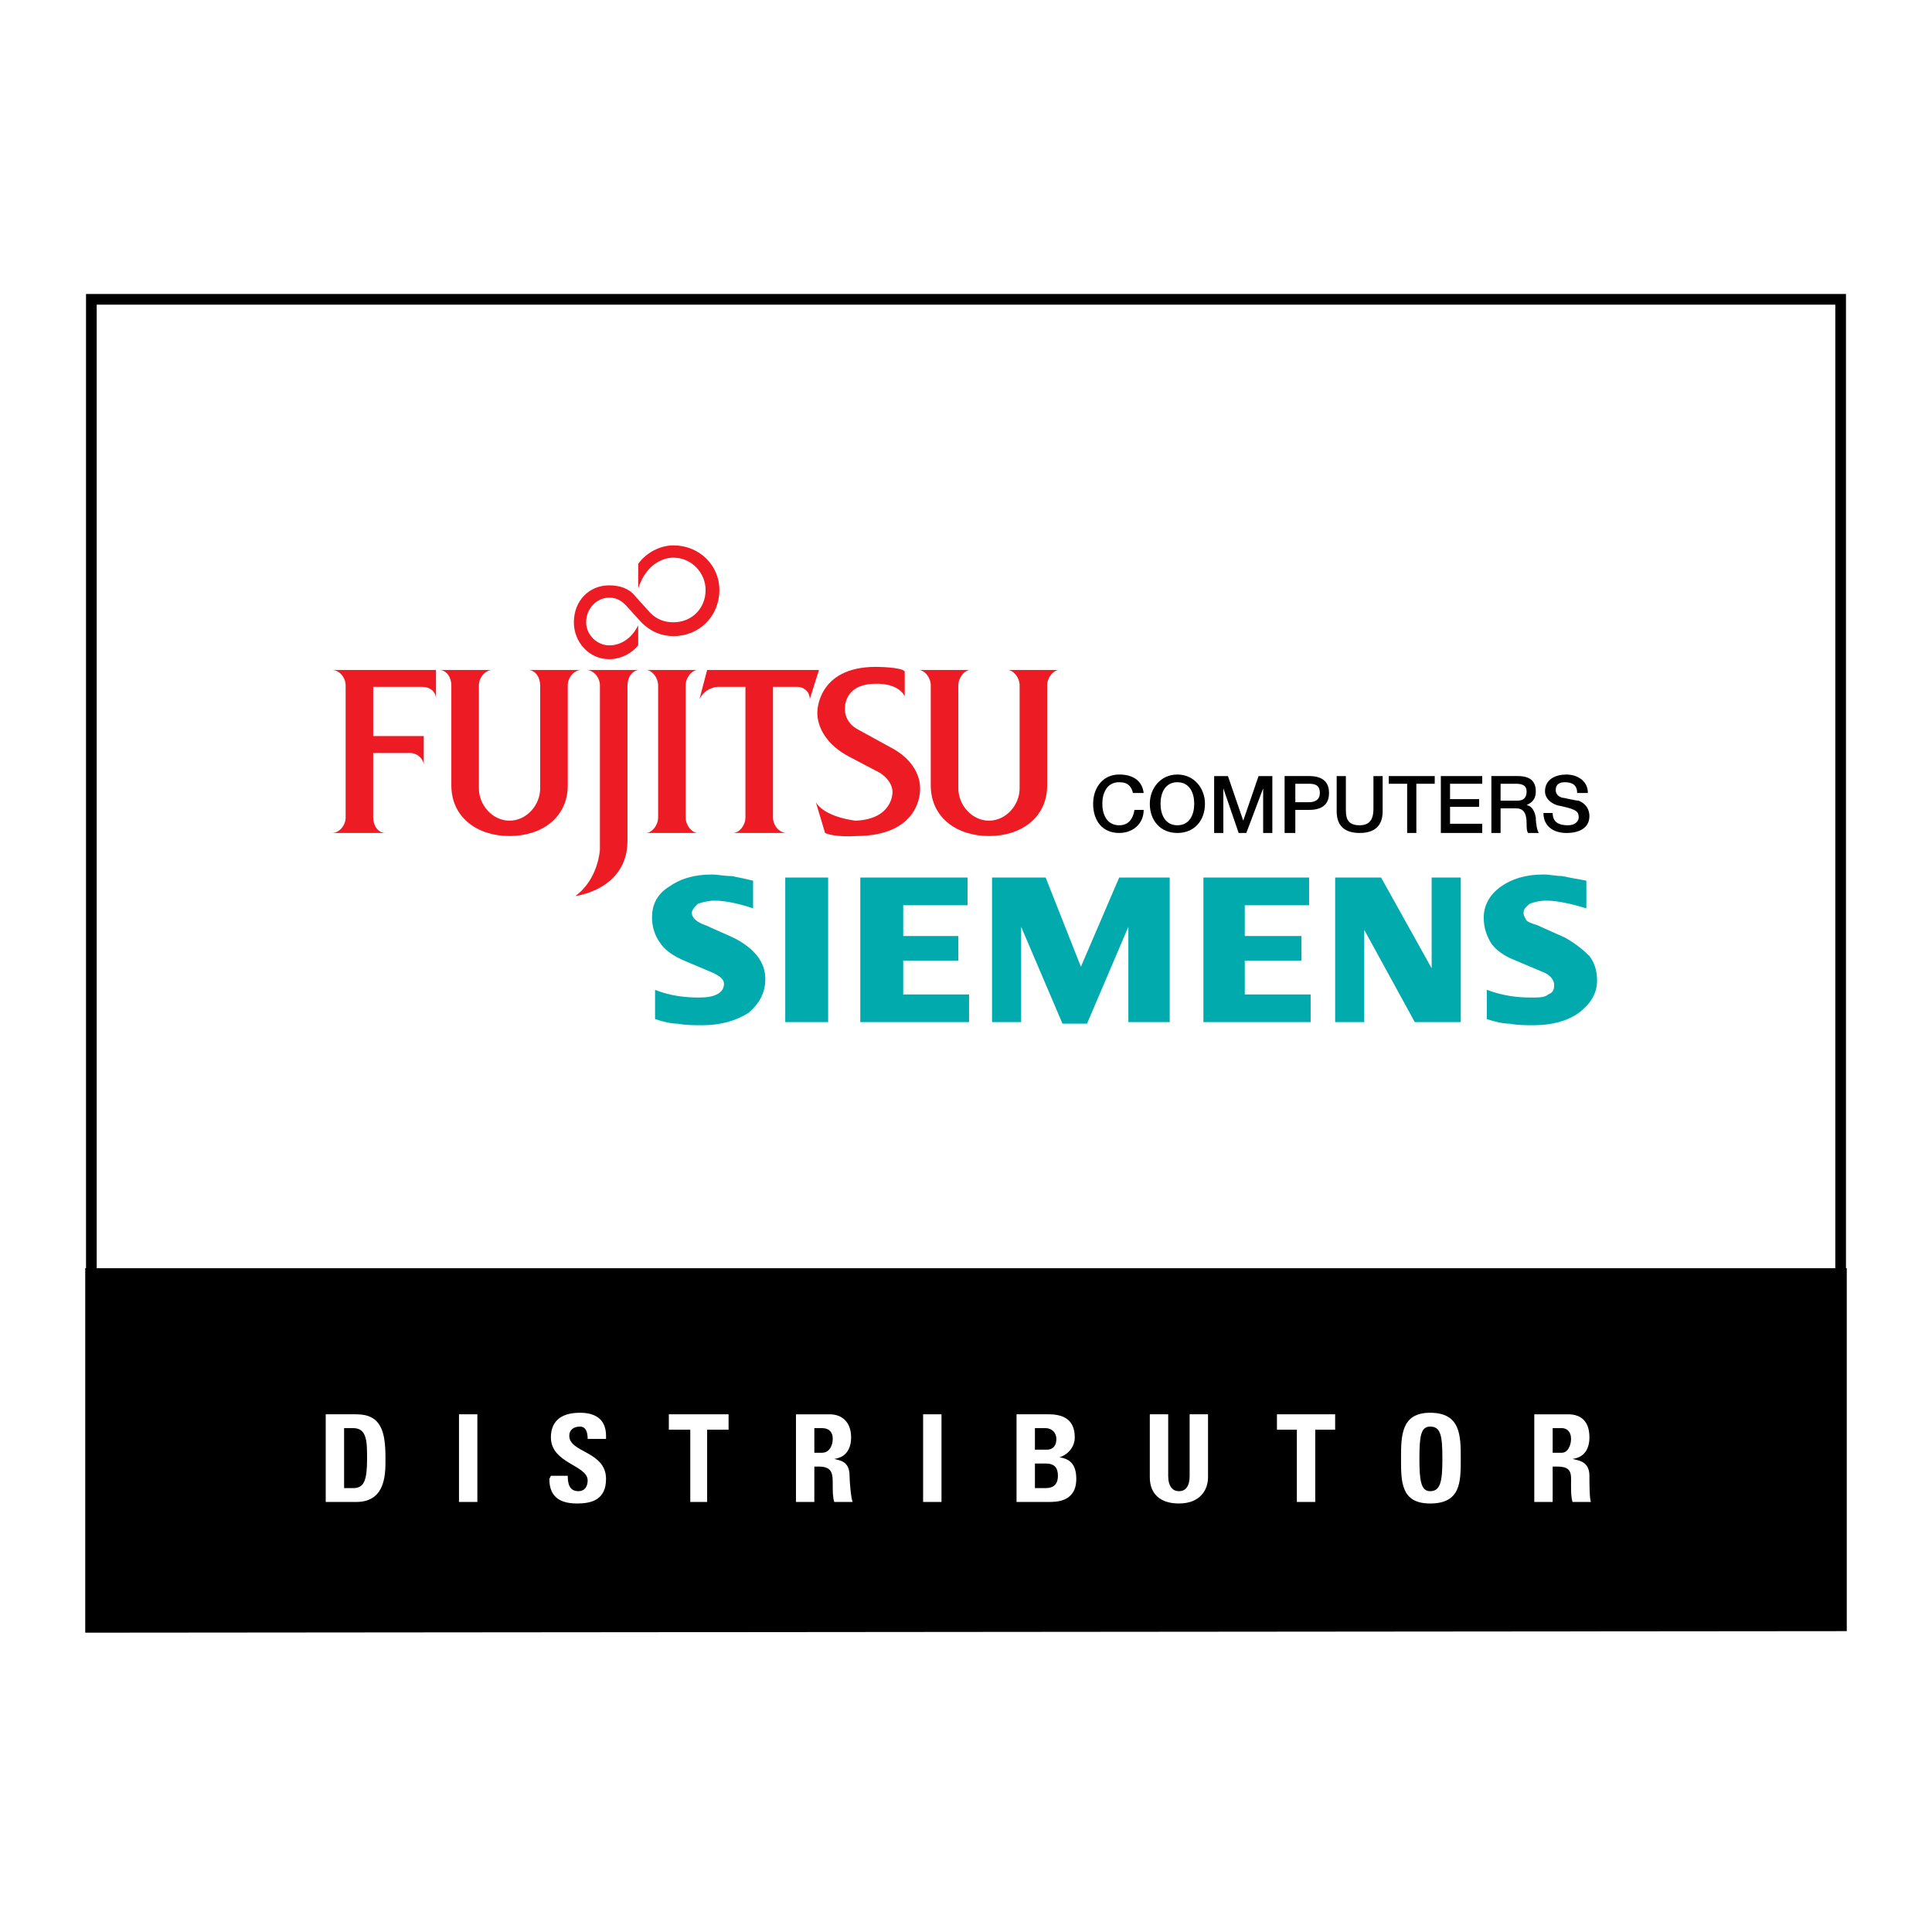
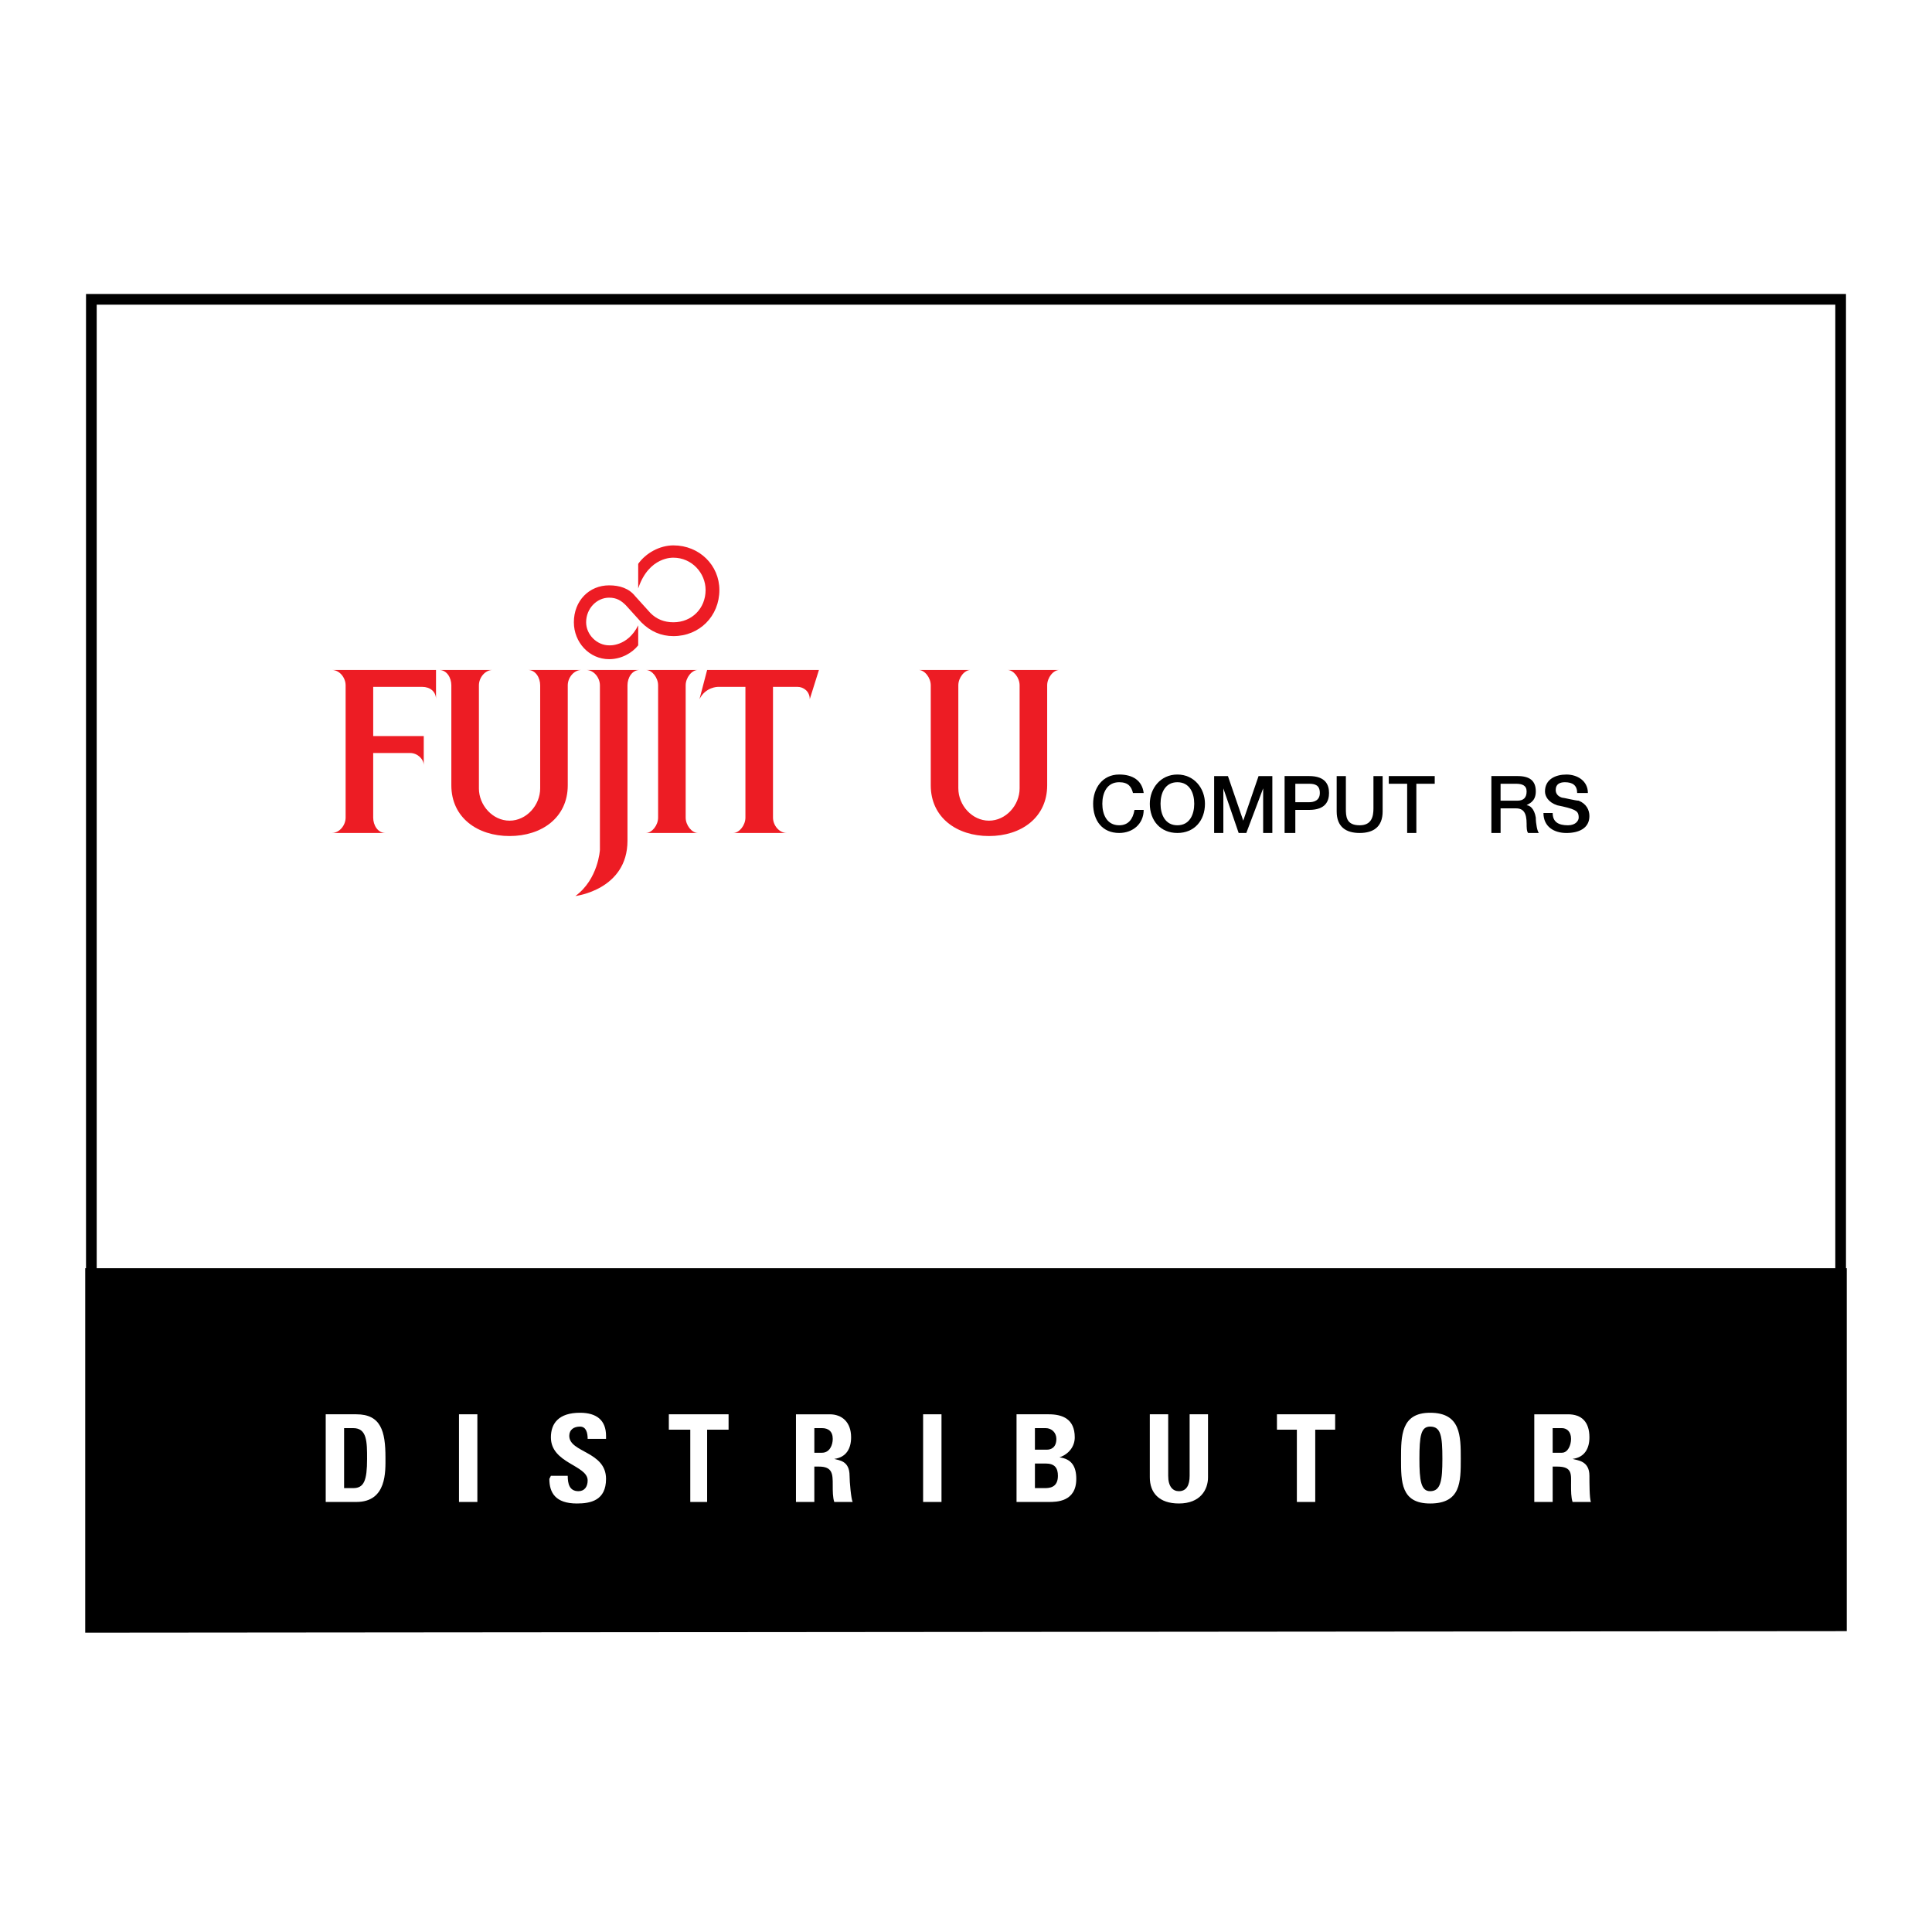
<svg xmlns="http://www.w3.org/2000/svg" version="1.0" id="Layer_1" x="0px" y="0px" width="192.756px" height="192.756px" viewBox="0 0 192.756 192.756" enable-background="new 0 0 192.756 192.756" xml:space="preserve">
  <g>
    <polygon fill-rule="evenodd" clip-rule="evenodd" fill="#FFFFFF" points="0,0 192.756,0 192.756,192.756 0,192.756 0,0  " />
    <polygon fill-rule="evenodd" clip-rule="evenodd" fill="#FFFFFF" stroke="#000000" stroke-width="1.065" stroke-miterlimit="2.613" points="   9.115,29.863 183.641,29.863 183.641,150.618 9.115,150.618 9.115,29.863  " />
    <polygon fill-rule="evenodd" clip-rule="evenodd" points="8.504,126.528 184.252,126.528 184.252,162.739 8.504,162.893    8.504,126.528  " />
    <path fill-rule="evenodd" clip-rule="evenodd" fill="#FFFFFF" d="M34.331,142.485h0.917c1.375,0,1.375,1.381,1.375,3.068   c0,2.148-0.306,2.916-1.375,2.916h-0.917V142.485L34.331,142.485z M32.497,149.851h3.057c3.057,0,2.904-3.068,2.904-4.45   c0-2.608-0.458-4.296-2.904-4.296h-3.057V149.851L32.497,149.851z" />
    <polygon fill-rule="evenodd" clip-rule="evenodd" fill="#FFFFFF" points="47.627,149.851 47.627,141.104 45.793,141.104    45.793,149.851 47.627,149.851  " />
    <path fill-rule="evenodd" clip-rule="evenodd" fill="#FFFFFF" d="M60.464,147.549c0-2.762-3.667-2.608-3.667-4.296   c0-0.614,0.458-0.921,1.07-0.921s0.764,0.613,0.764,1.228h1.833v-0.307c0-1.534-0.917-2.302-2.598-2.302   c-2.14,0-2.903,1.074-2.903,2.455c0,2.608,3.667,2.762,3.667,4.296c0,0.614-0.306,1.074-0.917,1.074   c-0.917,0-1.07-0.768-1.07-1.534h-1.681l-0.153,0.307c0,1.381,0.611,2.455,2.75,2.455   C58.936,150.004,60.464,149.697,60.464,147.549L60.464,147.549z" />
    <polygon fill-rule="evenodd" clip-rule="evenodd" fill="#FFFFFF" points="66.73,141.104 66.73,142.639 68.87,142.639    68.87,149.851 70.551,149.851 70.551,142.639 72.69,142.639 72.69,141.104 66.73,141.104  " />
    <path fill-rule="evenodd" clip-rule="evenodd" fill="#FFFFFF" d="M81.248,142.485h0.765c0.611,0,1.07,0.307,1.07,1.074   c0,0.614-0.306,1.381-1.07,1.381h-0.765V142.485L81.248,142.485z M81.248,146.321h0.458c1.376,0,1.376,0.768,1.376,1.841   c0,0.614,0,1.229,0.153,1.688h1.833c-0.153-0.307-0.306-1.995-0.306-2.608c0-1.534-1.07-1.534-1.528-1.688l0,0   c1.222-0.153,1.681-1.073,1.681-2.147c0-1.534-0.917-2.302-2.14-2.302h-3.362v8.746h1.833V146.321L81.248,146.321z" />
    <polygon fill-rule="evenodd" clip-rule="evenodd" fill="#FFFFFF" points="93.933,149.851 93.933,141.104 92.099,141.104    92.099,149.851 93.933,149.851  " />
    <path fill-rule="evenodd" clip-rule="evenodd" fill="#FFFFFF" d="M103.255,146.015h1.07c0.917,0,1.223,0.46,1.223,1.228   c0,1.228-0.917,1.228-1.376,1.228h-0.917V146.015L103.255,146.015z M103.255,142.485h1.07c0.61,0,1.069,0.46,1.069,1.074   c0,0.921-0.611,1.074-0.917,1.074h-1.223V142.485L103.255,142.485z M104.631,149.851c0.764,0,2.75,0,2.75-2.302   c0-1.228-0.458-1.995-1.681-2.148l0,0c0.917-0.307,1.528-1.073,1.528-1.994c0-1.841-1.223-2.302-2.598-2.302h-3.21v8.746H104.631   L104.631,149.851z" />
    <path fill-rule="evenodd" clip-rule="evenodd" fill="#FFFFFF" d="M118.69,141.104v6.138c0,0.92-0.306,1.534-1.07,1.534   c-0.61,0-1.069-0.46-1.069-1.534v-6.138h-1.834v6.291c0,1.534,0.917,2.608,2.903,2.608c2.14,0,2.904-1.381,2.904-2.608v-6.291   H118.69L118.69,141.104z" />
    <polygon fill-rule="evenodd" clip-rule="evenodd" fill="#FFFFFF" points="127.401,141.104 127.401,142.639 129.388,142.639    129.388,149.851 131.222,149.851 131.222,142.639 133.209,142.639 133.209,141.104 127.401,141.104  " />
    <path fill-rule="evenodd" clip-rule="evenodd" fill="#FFFFFF" d="M142.684,148.776c-0.917,0-1.069-1.074-1.069-3.223   c0-2.301,0.152-3.222,1.069-3.222c1.069,0,1.223,0.921,1.223,3.222C143.906,147.702,143.753,148.776,142.684,148.776   L142.684,148.776z M142.684,150.004c3.057,0,3.057-2.148,3.057-4.45c0-2.301,0-4.603-3.057-4.603c-2.903,0-2.903,2.302-2.903,4.603   C139.78,147.855,139.78,150.004,142.684,150.004L142.684,150.004z" />
    <path fill-rule="evenodd" clip-rule="evenodd" fill="#FFFFFF" d="M154.91,142.485h0.917c0.458,0,0.917,0.307,0.917,1.074   c0,0.614-0.307,1.381-0.917,1.381h-0.917V142.485L154.91,142.485z M154.91,146.321h0.458c1.528,0,1.376,0.768,1.376,1.841   c0,0.614,0,1.229,0.152,1.688h1.834c-0.153-0.307-0.153-1.995-0.153-2.608c0-1.534-1.223-1.534-1.681-1.688l0,0   c1.223-0.153,1.681-1.073,1.681-2.147c0-1.534-0.764-2.302-2.14-2.302h-3.361v8.746h1.834V146.321L154.91,146.321z" />
-     <path fill-rule="evenodd" clip-rule="evenodd" fill="#00AAAD" d="M75.135,87.862v2.762c-1.375-0.46-2.75-0.767-3.82-0.767   c-0.611,0-1.223,0.153-1.681,0.307c-0.306,0.307-0.611,0.614-0.611,0.921c0,0.46,0.458,0.92,1.375,1.228l2.75,1.227   c2.14,1.074,3.209,2.455,3.209,4.143c0,1.382-0.611,2.455-1.681,3.376c-1.223,0.768-2.751,1.228-4.584,1.228   c-0.917,0-1.681,0-2.445-0.153c-0.611,0-1.375-0.153-2.292-0.461v-2.915c1.528,0.614,3.057,0.768,4.432,0.768   c1.528,0,2.445-0.46,2.445-1.381c0-0.461-0.458-0.768-1.07-1.074l-2.903-1.228c-1.07-0.46-1.987-1.074-2.445-1.841   c-0.458-0.614-0.764-1.534-0.764-2.455c0-1.227,0.458-2.301,1.681-3.068c1.07-0.768,2.445-1.228,4.279-1.228   c0.612,0,1.223,0.153,1.987,0.153C73.76,87.555,74.524,87.708,75.135,87.862L75.135,87.862z M82.624,87.555v14.423h-4.279V87.555   H82.624L82.624,87.555z M96.531,87.555v2.762h-6.418v3.068h5.501v2.455h-5.501v3.376h6.571v2.762H85.833V87.555H96.531   L96.531,87.555z M116.703,87.555v14.423h-4.126v-9.513l-4.126,9.667h-2.445l-4.126-9.667v9.513h-2.904V87.555h5.35l3.515,8.899   l3.82-8.899H116.703L116.703,87.555z M130.61,87.555v2.762h-6.418v3.068h5.654v2.455h-5.654v3.376h6.571v2.762h-10.698V87.555   H130.61L130.61,87.555z M145.74,87.555v14.423h-4.585l-5.043-9.206v9.206h-2.903V87.555h4.584l5.044,9.053v-9.053H145.74   L145.74,87.555z M158.271,87.862v2.762c-1.527-0.46-2.903-0.767-3.974-0.767c-0.764,0-1.222,0.153-1.681,0.307   c-0.306,0.307-0.611,0.46-0.611,0.921c0,0.307,0.153,0.46,0.306,0.767c0.153,0.153,0.611,0.307,1.07,0.46l2.75,1.227   c1.07,0.614,1.834,1.228,2.445,1.842c0.459,0.613,0.765,1.38,0.765,2.455c0,1.228-0.611,2.301-1.834,3.222   c-1.07,0.768-2.598,1.228-4.432,1.228c-0.917,0-1.682,0-2.445-0.153c-0.611,0-1.376-0.153-2.293-0.461v-2.915   c1.682,0.614,3.057,0.768,4.433,0.768c0.764,0,1.375,0,1.681-0.307c0.459-0.153,0.611-0.461,0.611-0.921s-0.306-0.921-0.917-1.228   l-2.903-1.228c-1.223-0.46-1.987-1.074-2.445-1.688c-0.459-0.767-0.765-1.534-0.765-2.608c0-1.227,0.611-2.301,1.682-3.068   c1.069-0.768,2.445-1.228,4.278-1.228c0.612,0,1.223,0.153,1.835,0.153C156.591,87.555,157.354,87.708,158.271,87.862   L158.271,87.862z" />
    <path fill-rule="evenodd" clip-rule="evenodd" d="M113.036,79.116c-0.153-0.614-0.459-1.074-1.376-1.074   c-1.223,0-1.681,1.074-1.681,2.148s0.458,2.148,1.681,2.148c0.917,0,1.376-0.614,1.528-1.534h0.917   c0,1.381-1.069,2.301-2.445,2.301c-1.681,0-2.598-1.228-2.598-2.915c0-1.535,0.917-2.916,2.598-2.916   c1.376,0,2.293,0.614,2.445,1.841H113.036L113.036,79.116z" />
    <path fill-rule="evenodd" clip-rule="evenodd" d="M117.468,78.042c1.223,0,1.681,1.074,1.681,2.148s-0.458,2.148-1.681,2.148   s-1.681-1.074-1.681-2.148S116.245,78.042,117.468,78.042L117.468,78.042z M117.468,77.275c-1.681,0-2.751,1.381-2.751,2.916   c0,1.688,1.07,2.915,2.751,2.915s2.751-1.228,2.751-2.915C120.219,78.656,119.148,77.275,117.468,77.275L117.468,77.275z" />
    <polygon fill-rule="evenodd" clip-rule="evenodd" points="121.136,77.429 122.511,77.429 124.039,81.878 124.039,81.878    125.567,77.429 126.942,77.429 126.942,83.105 126.025,83.105 126.025,78.656 126.025,78.656 124.345,83.105 123.581,83.105    122.053,78.656 122.053,78.656 122.053,83.105 121.136,83.105 121.136,77.429  " />
    <path fill-rule="evenodd" clip-rule="evenodd" d="M129.235,78.196h1.375c0.611,0,1.07,0.153,1.07,0.92s-0.611,0.921-1.07,0.921   h-1.375V78.196L129.235,78.196z M128.165,83.105h1.07v-2.301h1.375c1.682,0,1.987-0.921,1.987-1.688s-0.306-1.688-1.987-1.688   h-2.445V83.105L128.165,83.105z" />
    <path fill-rule="evenodd" clip-rule="evenodd" d="M133.361,77.429h0.917v3.222c0,0.767,0,1.688,1.376,1.688   c1.223,0,1.375-0.92,1.375-1.688v-3.222h0.917v3.529c0,1.534-0.917,2.148-2.292,2.148c-1.376,0-2.293-0.614-2.293-2.148V77.429   L133.361,77.429z" />
    <polygon fill-rule="evenodd" clip-rule="evenodd" points="138.558,77.429 143.143,77.429 143.143,78.196 141.309,78.196    141.309,83.105 140.392,83.105 140.392,78.196 138.558,78.196 138.558,77.429  " />
-     <polygon fill-rule="evenodd" clip-rule="evenodd" points="143.753,77.429 147.88,77.429 147.88,78.196 144.67,78.196 144.67,79.73    147.574,79.73 147.574,80.498 144.67,80.498 144.67,82.185 147.88,82.185 147.88,83.105 143.753,83.105 143.753,77.429  " />
    <path fill-rule="evenodd" clip-rule="evenodd" d="M149.714,78.196h1.528c0.611,0,1.069,0.153,1.069,0.767s-0.306,0.92-0.917,0.92   h-1.681V78.196L149.714,78.196z M148.797,83.105h0.917v-2.455h1.528c0.764,0,1.069,0.46,1.069,1.534c0,0.307,0,0.767,0.153,0.92   h1.069c-0.152-0.153-0.306-0.92-0.306-1.534c-0.152-0.92-0.611-1.228-0.917-1.228l0,0c0.153-0.153,0.917-0.307,0.917-1.381   s-0.611-1.534-1.834-1.534h-2.598V83.105L148.797,83.105z" />
    <path fill-rule="evenodd" clip-rule="evenodd" d="M154.91,81.111c0,0.92,0.61,1.228,1.527,1.228c0.765,0,1.07-0.46,1.07-0.767   c0-0.46-0.153-0.614-0.459-0.767c-0.305-0.153-0.917-0.307-1.681-0.46c-0.917-0.307-1.223-0.92-1.223-1.381   c0-1.228,1.069-1.688,2.14-1.688c1.069,0,2.14,0.614,2.14,1.841h-1.07c0-0.767-0.458-1.074-1.223-1.074   c-0.458,0-0.917,0.153-0.917,0.767c0,0.307,0.153,0.614,0.612,0.767c0.152,0,1.375,0.307,1.681,0.307   c0.764,0.307,1.069,0.921,1.069,1.535c0,1.228-1.069,1.688-2.292,1.688s-2.293-0.614-2.293-1.995H154.91L154.91,81.111z" />
    <path fill-rule="evenodd" clip-rule="evenodd" fill="#ED1C24" d="M65.66,68.376c0-0.768-0.611-1.535-1.223-1.535h5.196   c-0.611,0-1.223,0.767-1.223,1.535v13.195c0,0.767,0.611,1.534,1.223,1.534h-5.196c0.611,0,1.223-0.767,1.223-1.534V68.376   L65.66,68.376z" />
    <path fill-rule="evenodd" clip-rule="evenodd" fill="#ED1C24" d="M37.235,75.127h3.668c0.764,0,1.375,0.614,1.375,1.228v-2.916   h-5.043v-4.91h4.891c0.764,0,1.375,0.46,1.375,1.228v-2.916H33.108c0.765,0,1.375,0.767,1.375,1.535v13.195   c0,0.767-0.611,1.534-1.375,1.534h5.349c-0.764,0-1.223-0.767-1.223-1.534V75.127L37.235,75.127z" />
    <path fill-rule="evenodd" clip-rule="evenodd" fill="#ED1C24" d="M47.78,78.656c0,1.688,1.375,3.222,3.057,3.222   s3.056-1.534,3.056-3.222v-10.28c0-0.768-0.458-1.535-1.222-1.535h5.349c-0.764,0-1.375,0.767-1.375,1.535v9.973   c0,3.222-2.598,5.063-5.807,5.063s-5.808-1.841-5.808-5.063v-9.973c0-0.768-0.458-1.535-1.223-1.535h5.349   c-0.764,0-1.375,0.767-1.375,1.535V78.656L47.78,78.656z" />
    <path fill-rule="evenodd" clip-rule="evenodd" fill="#ED1C24" d="M62.604,68.376c0-0.768,0.459-1.535,1.223-1.535h-5.349   c0.764,0,1.375,0.767,1.375,1.535v16.417c0,0-0.153,2.915-2.445,4.603c0,0,5.196-0.614,5.196-5.523V68.376L62.604,68.376z" />
    <path fill-rule="evenodd" clip-rule="evenodd" fill="#ED1C24" d="M95.614,78.656c0,1.688,1.375,3.222,3.056,3.222   c1.682,0,3.057-1.534,3.057-3.222v-10.28c0-0.768-0.611-1.535-1.223-1.535h5.196c-0.611,0-1.223,0.767-1.223,1.535v9.973   c0,3.222-2.598,5.063-5.808,5.063c-3.209,0-5.807-1.841-5.807-5.063v-9.973c0-0.768-0.611-1.535-1.222-1.535h5.196   c-0.611,0-1.223,0.767-1.223,1.535V78.656L95.614,78.656z" />
-     <path fill-rule="evenodd" clip-rule="evenodd" fill="#ED1C24" d="M90.265,69.45c-0.764-1.381-2.904-1.228-2.904-1.228   c-3.209,0-3.057,2.455-3.057,2.455s-0.152,1.381,1.375,2.148l3.362,1.842c3.056,1.688,2.75,4.143,2.75,4.143   s0.153,4.603-6.418,4.603c0,0-1.987,0.153-3.057-0.307l-0.917-3.068c0.917,1.534,3.974,1.841,3.974,1.841   c3.668-0.153,3.668-2.762,3.668-2.762s0.153-1.074-1.223-1.995l-3.209-1.688c-3.362-1.841-3.057-4.449-3.057-4.449   s0-4.45,5.808-4.45c0,0,2.598,0,2.904,0.46V69.45L90.265,69.45z" />
    <path fill-rule="evenodd" clip-rule="evenodd" fill="#ED1C24" d="M70.551,66.841l-0.764,2.916c0.611-1.228,1.834-1.228,1.834-1.228   h2.75v13.042c0,0.767-0.611,1.534-1.223,1.534h5.349c-0.764,0-1.375-0.767-1.375-1.534V68.529h2.445   c0.611,0,1.223,0.46,1.223,1.228l0.917-2.916H70.551L70.551,66.841z" />
    <path fill-rule="evenodd" clip-rule="evenodd" fill="#ED1C24" d="M64.896,61.164c0.611,0.614,1.375,0.921,2.292,0.921   c1.834,0,3.209-1.381,3.209-3.222c0-1.688-1.375-3.222-3.209-3.222c0,0-2.445-0.154-3.515,3.068v-2.455   c0.764-1.074,2.14-1.841,3.515-1.841c2.598,0,4.585,1.995,4.585,4.45c0,2.608-1.987,4.603-4.585,4.603   c-1.223,0-2.292-0.46-3.209-1.381l-1.528-1.688c-0.458-0.46-0.917-0.767-1.681-0.767c-1.223,0-2.292,1.074-2.292,2.455   c0,1.228,1.07,2.301,2.292,2.301c0,0,1.833,0.153,2.903-1.995v1.995c-0.611,0.768-1.681,1.381-2.903,1.381   c-1.987,0-3.515-1.688-3.515-3.683c0-2.148,1.528-3.683,3.515-3.683c1.07,0,1.986,0.307,2.598,1.074L64.896,61.164L64.896,61.164z" />
  </g>
</svg>